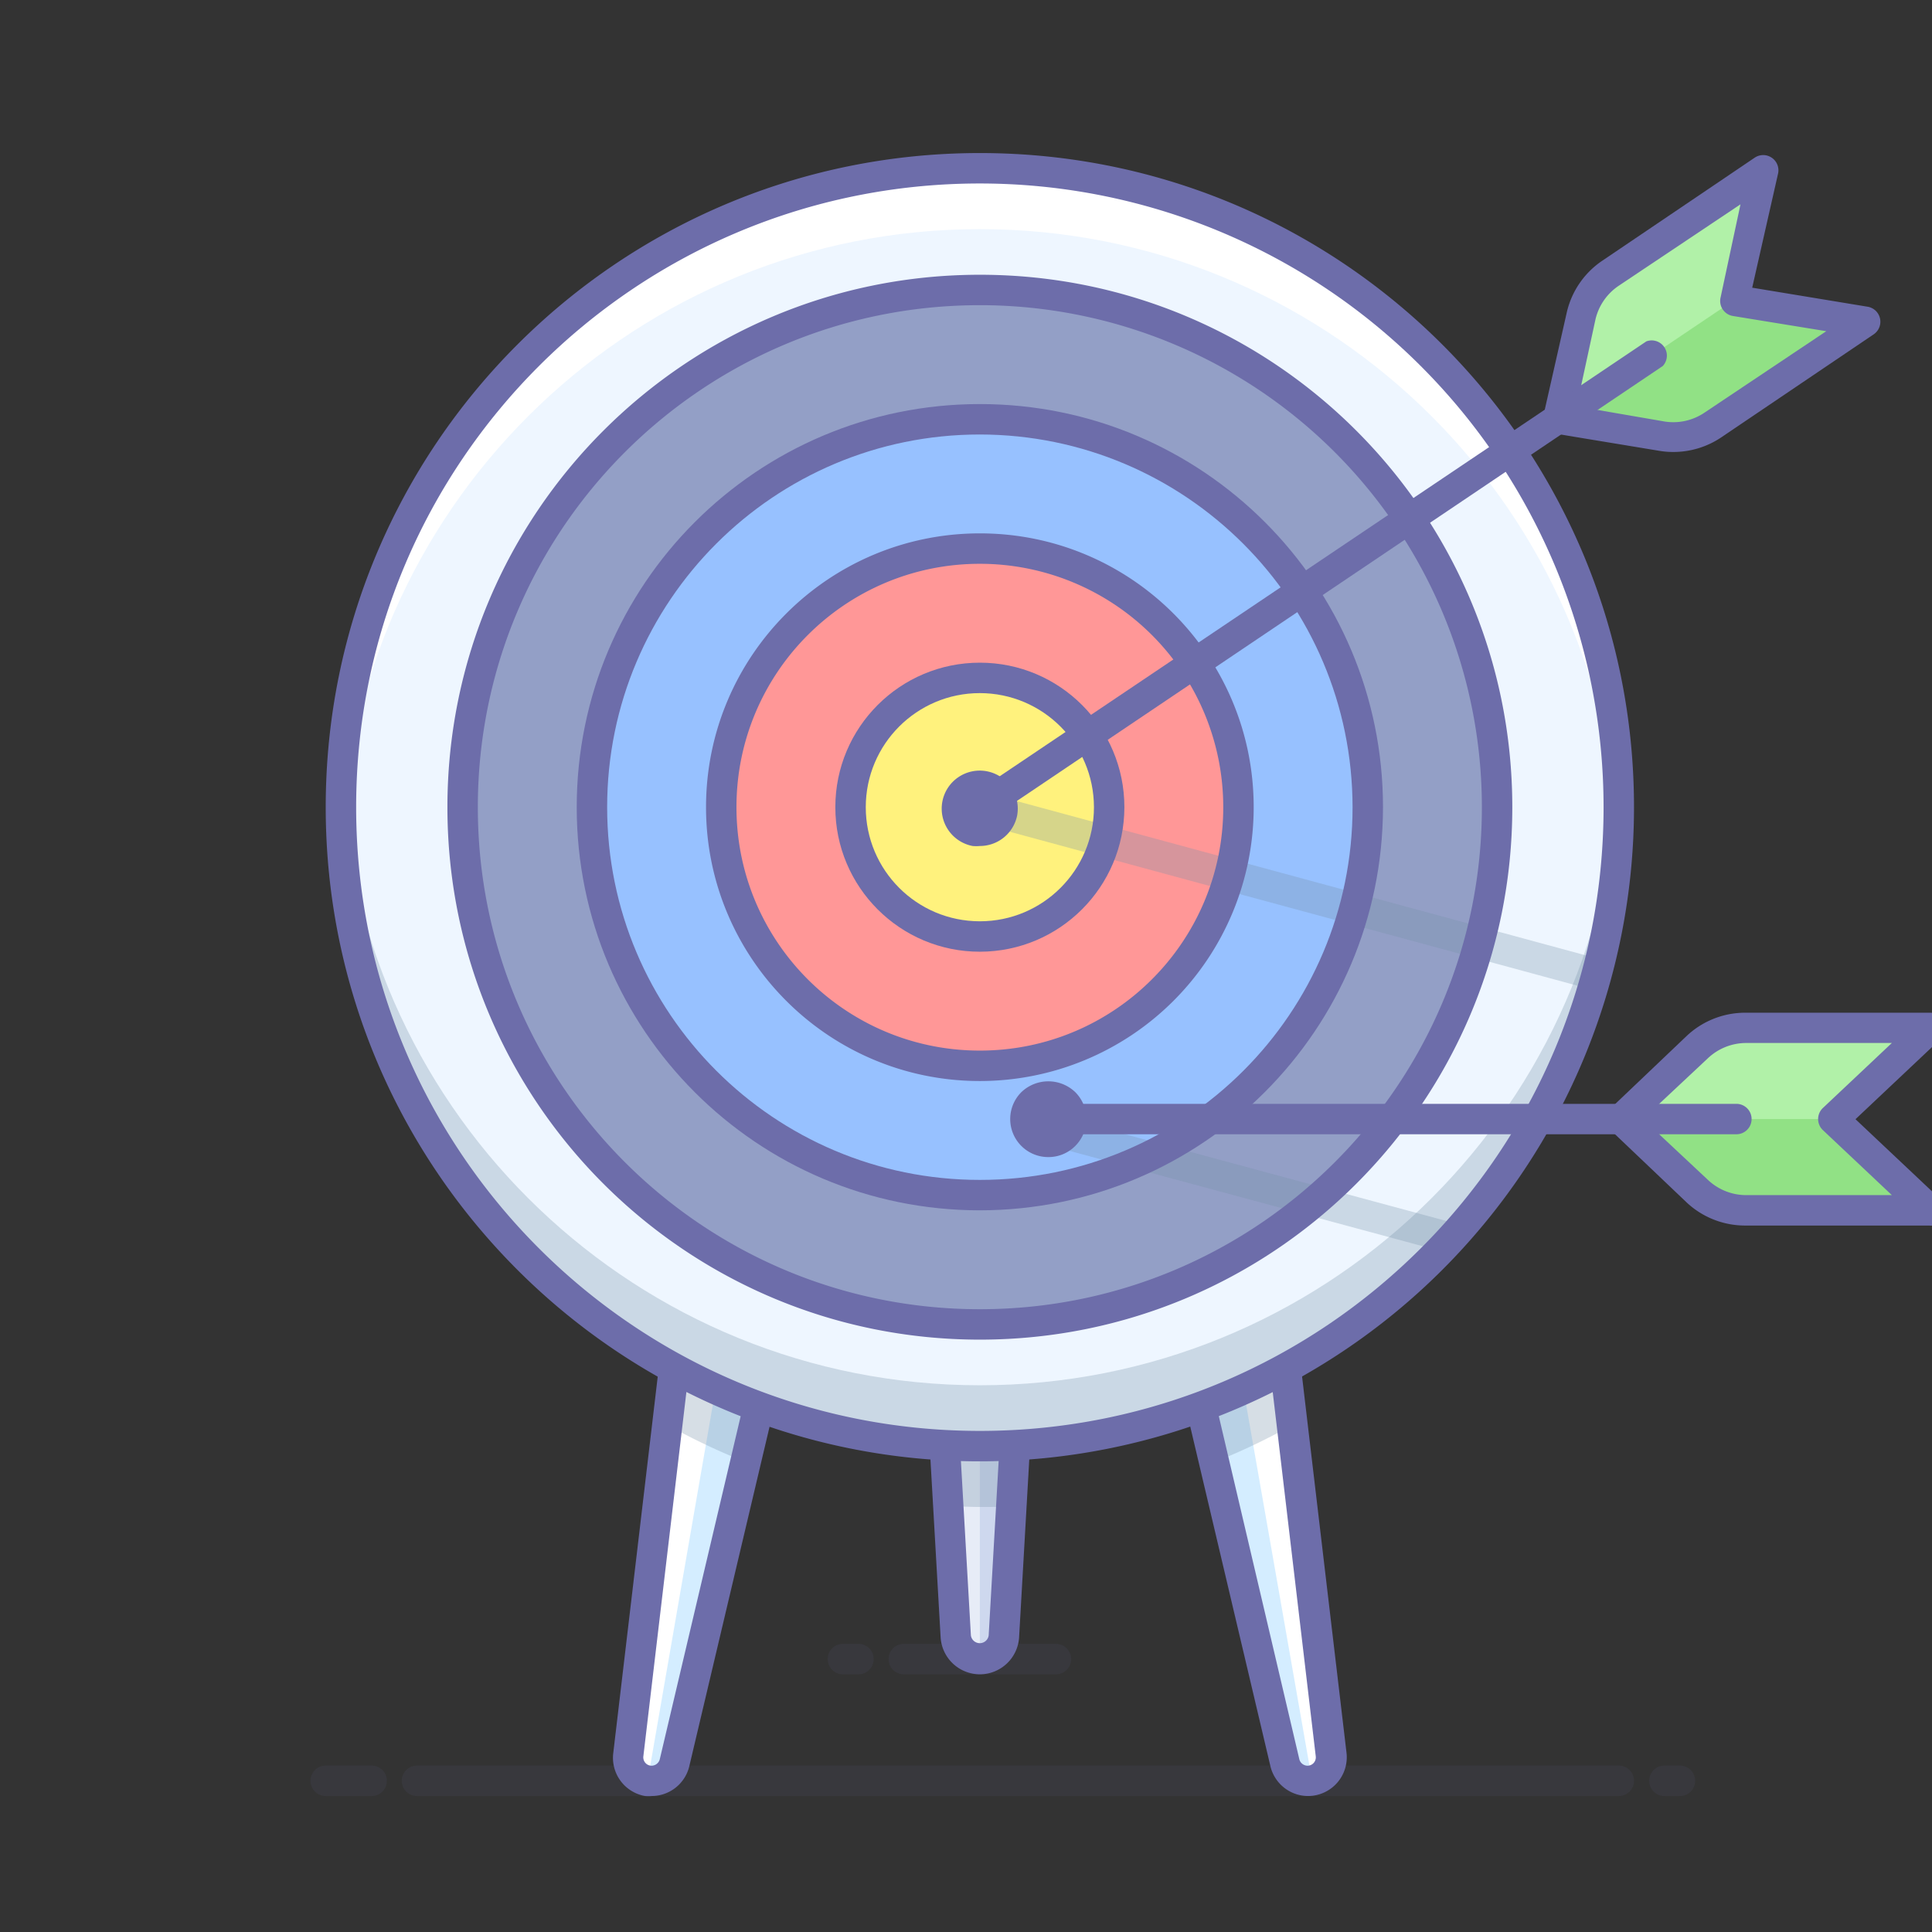
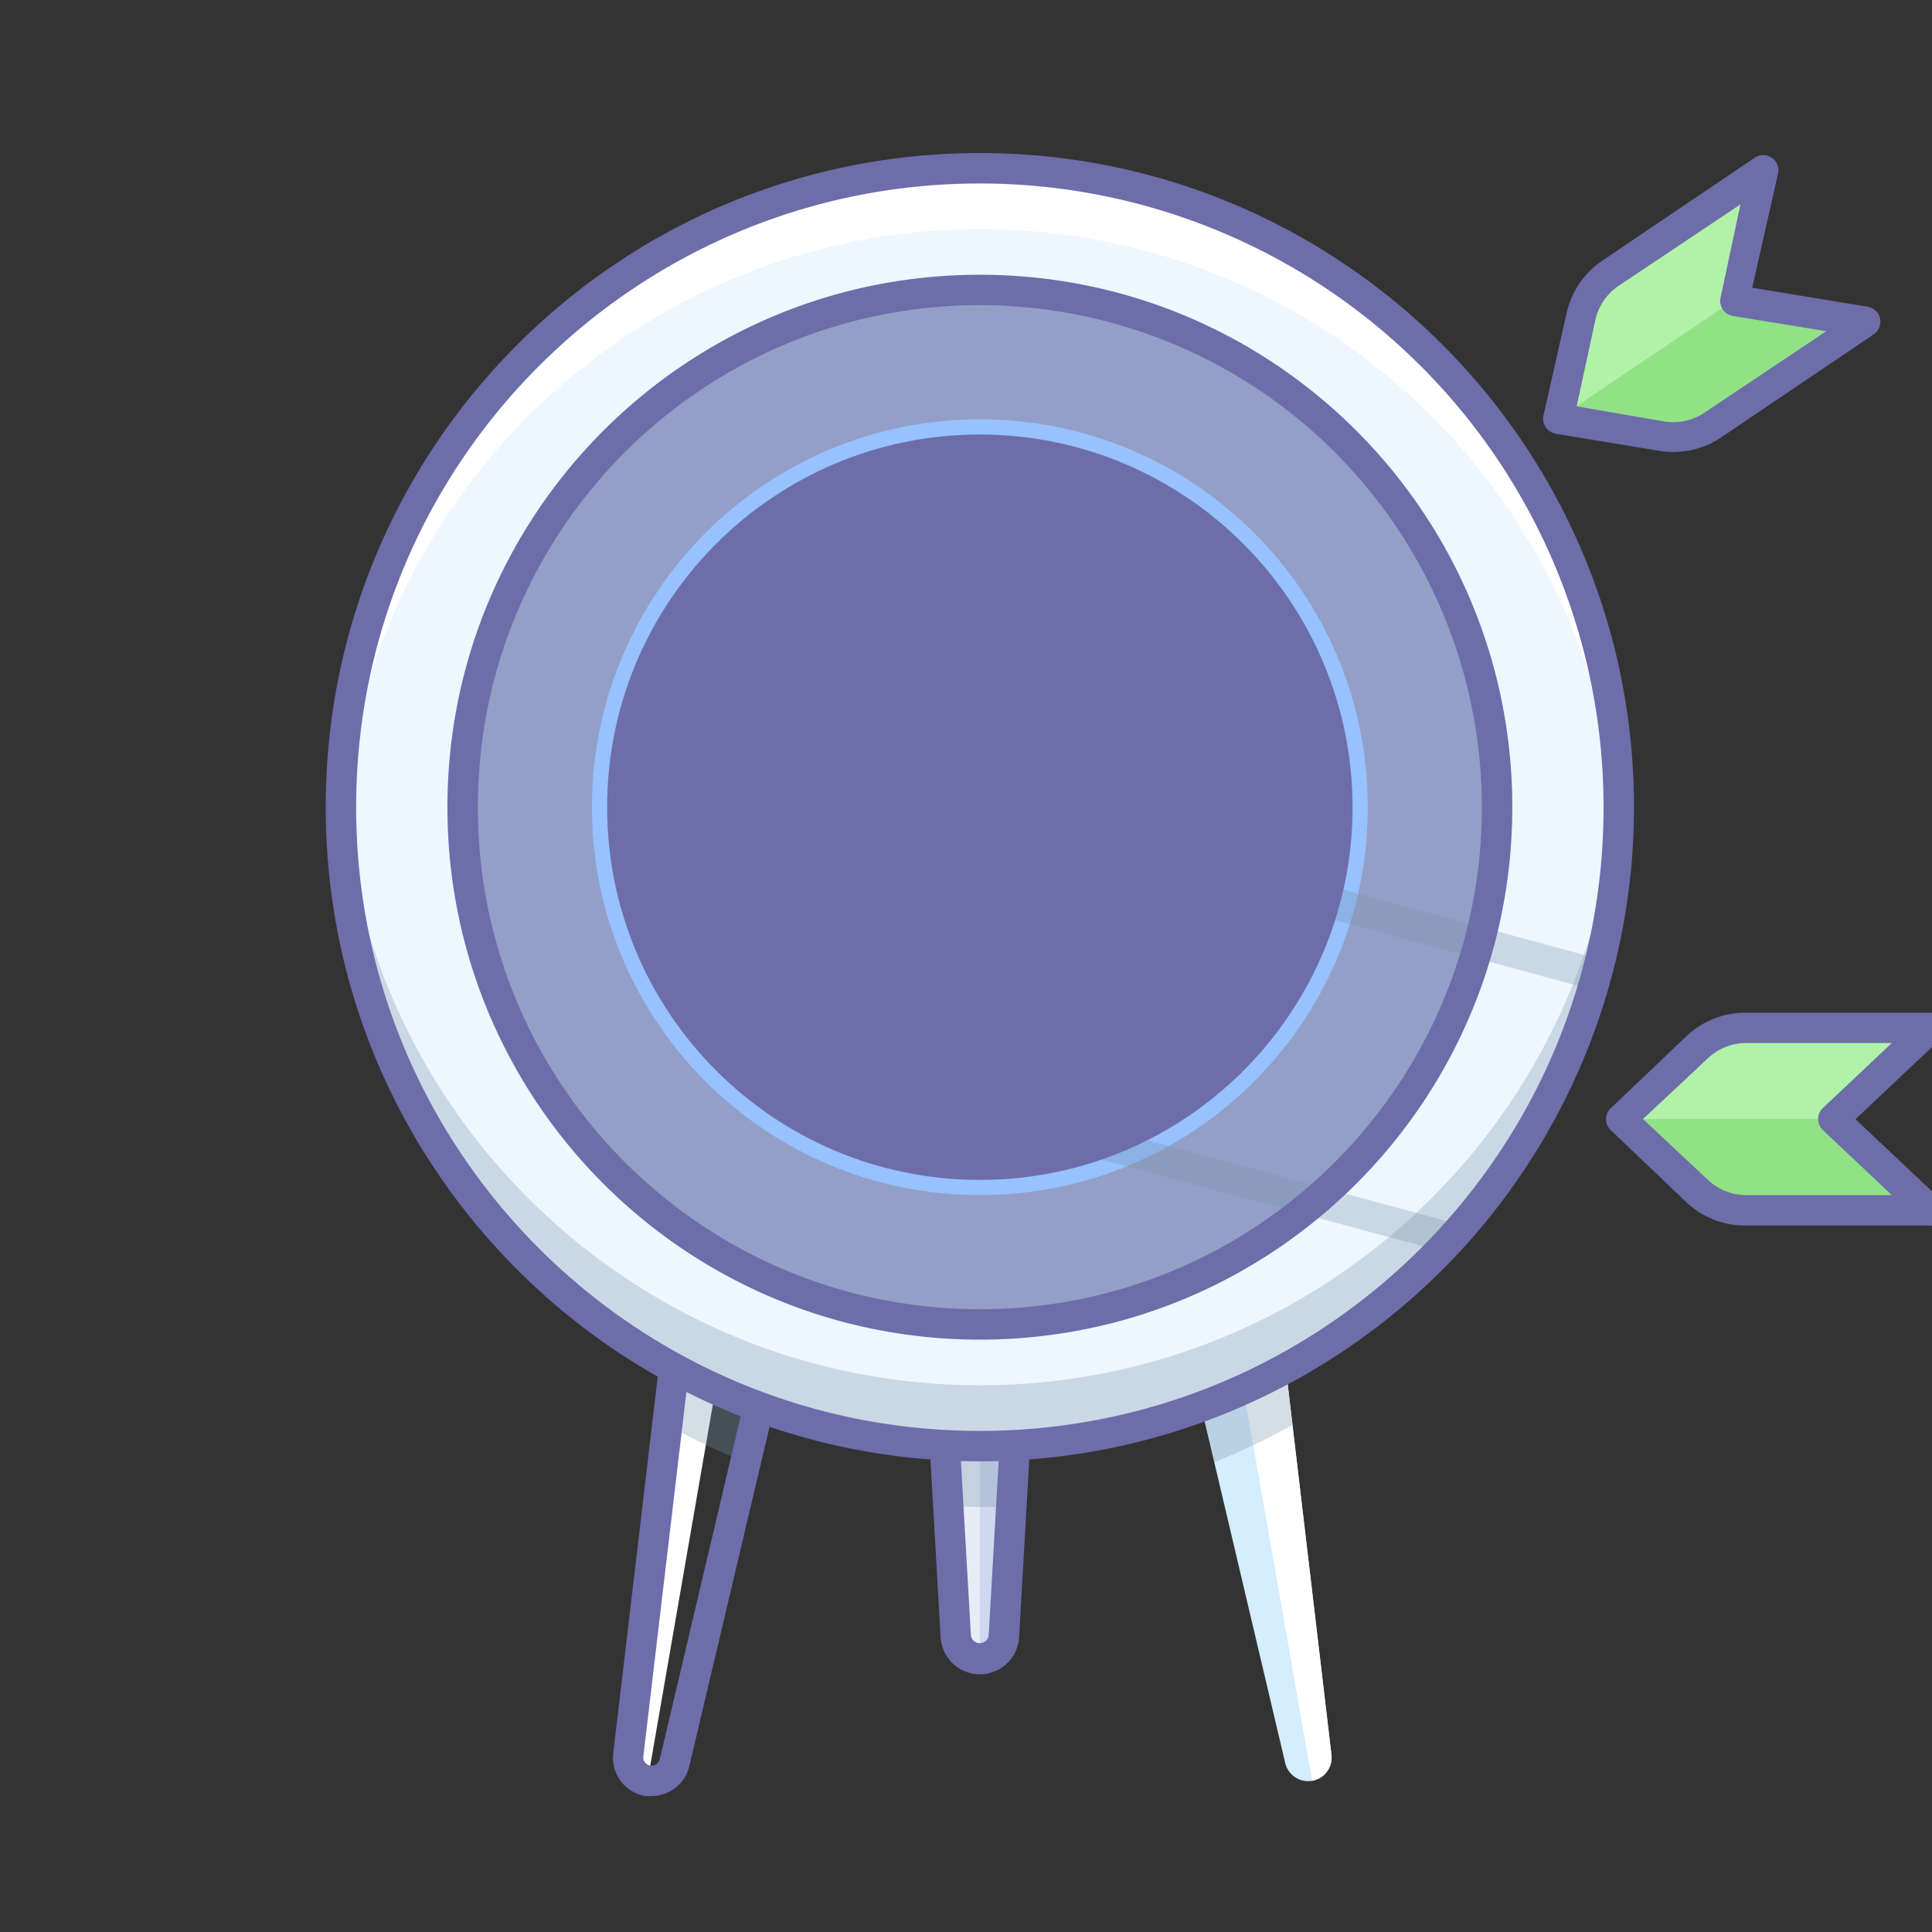
<svg xmlns="http://www.w3.org/2000/svg" width="360" height="360" fill="none">
  <rect width="100%" height="100%" fill="#333333" stroke="none" />
  <g clip-path="url(#clip0)">
    <g opacity=".3" fill="#6D6DAA">
-       <path opacity=".3" d="M196.756 311.984h-28.347a2.834 2.834 0 010-5.669h28.347a2.834 2.834 0 010 5.669zM159.905 311.984h-2.834a2.834 2.834 0 110-5.669h2.834a2.835 2.835 0 110 5.669zM301.638 334.661H77.701a2.834 2.834 0 110-5.669h223.937a2.834 2.834 0 010 5.669zM312.976 334.661h-2.834a2.834 2.834 0 110-5.669h2.834a2.835 2.835 0 110 5.669zM69.197 334.661h-8.504a2.834 2.834 0 110-5.669h8.504a2.835 2.835 0 110 5.669z" />
-     </g>
+       </g>
    <path d="M182.583 309.15a4.509 4.509 0 01-4.508-4.252l-5.13-90.199a4.51 4.51 0 011.216-3.343 4.51 4.51 0 013.262-1.419h10.319a4.508 4.508 0 014.507 4.762l-5.159 90.199a4.509 4.509 0 01-4.507 4.252z" fill="#CED8EE" />
    <path opacity=".5" d="M177.424 209.937a4.509 4.509 0 00-4.508 4.762l5.159 90.199a4.509 4.509 0 004.508 4.252v-99.213h-5.159z" fill="#fff" />
    <path opacity=".3" d="M187.742 209.937h-10.318a4.509 4.509 0 00-4.508 4.762l3.77 65.962c1.956 0 3.912.142 5.868.142 1.956 0 3.94 0 5.868-.142l3.798-65.962a4.51 4.51 0 00-4.478-4.762z" fill="#7690A8" />
    <path d="M182.583 311.984a7.341 7.341 0 01-7.314-6.916l-5.159-90.227a7.344 7.344 0 017.313-7.739h10.319a7.342 7.342 0 017.313 7.767l-5.159 90.199a7.34 7.34 0 01-7.313 6.916zm-5.16-99.212a1.67 1.67 0 00-1.672 1.757l5.159 90.199a1.673 1.673 0 003.317 0l5.159-90.199a1.675 1.675 0 00-1.673-1.757h-10.29z" fill="#6D6DAA" />
-     <path d="M120.674 331.827a4.395 4.395 0 01-3.6-4.848l10.346-87.59a4.394 4.394 0 015.103-3.94l9.921 1.757a4.397 4.397 0 013.515 5.329l-20.239 85.833a4.395 4.395 0 01-5.046 3.459z" fill="#D4EDFF" />
    <path d="M137.228 236.356l-4.705-.907a4.392 4.392 0 00-5.131 3.798l-10.346 87.591a4.393 4.393 0 003.628 4.989l16.554-95.471z" fill="#fff" />
    <path opacity=".3" d="M142.444 237.263l-9.921-1.814a4.392 4.392 0 00-5.131 3.798l-3.09 26.221a118.612 118.612 0 0014.599 6.945l7.058-29.906a4.394 4.394 0 00-3.515-5.244z" fill="#7690A8" />
    <path d="M121.439 334.661a7.018 7.018 0 01-1.247 0 7.227 7.227 0 01-5.924-7.965l10.346-87.59a7.229 7.229 0 018.504-6.265l9.921 1.757a7.232 7.232 0 015.67 8.788l-20.24 85.606a7.228 7.228 0 01-7.03 5.669zm10.318-96.378a1.559 1.559 0 00-1.53 1.389l-10.347 87.591a1.56 1.56 0 001.276 1.729 1.588 1.588 0 001.786-1.19l20.239-85.833a1.563 1.563 0 00-1.247-1.9l-9.893-1.786h-.284z" fill="#6D6DAA" />
    <path d="M244.491 331.827a4.395 4.395 0 003.6-4.848l-10.346-87.59a4.394 4.394 0 00-5.103-3.94l-9.921 1.757a4.397 4.397 0 00-3.515 5.329l20.24 85.833a4.393 4.393 0 005.045 3.459z" fill="#D4EDFF" />
    <path d="M248.091 326.923l-10.346-87.591a4.393 4.393 0 00-5.103-3.883l-4.903.85 16.752 95.528a4.393 4.393 0 003.6-4.904z" fill="#fff" />
    <path opacity=".3" d="M237.745 239.332a4.393 4.393 0 00-5.103-3.883l-9.921 1.757a4.397 4.397 0 00-3.515 5.329l7.058 29.906c5.019-1.98 9.897-4.3 14.599-6.945l-3.118-26.164z" fill="#7690A8" />
-     <path d="M243.726 334.661a7.228 7.228 0 01-7.03-5.669l-20.24-85.748a7.23 7.23 0 015.67-8.787l9.921-1.758a7.23 7.23 0 018.504 6.265l10.346 87.59a7.226 7.226 0 01-7.171 8.107zm-10.318-96.378h-.284l-9.921 1.758a1.556 1.556 0 00-1.247 1.899l20.154 85.861a1.587 1.587 0 001.786 1.191 1.558 1.558 0 001.275-1.729l-10.346-87.591a1.56 1.56 0 00-1.531-1.389h.114z" fill="#6D6DAA" />
    <path d="M182.582 269.464c65.753 0 119.056-53.302 119.056-119.055 0-65.752-53.303-119.055-119.056-119.055-65.752 0-119.055 53.303-119.055 119.055 0 65.753 53.303 119.055 119.055 119.055z" fill="#EEF6FF" />
    <path d="M182.583 246.787c53.228 0 96.377-43.149 96.377-96.378 0-53.228-43.149-96.377-96.377-96.377-53.229 0-96.378 43.15-96.378 96.377 0 53.229 43.149 96.378 96.378 96.378z" fill="#939FC6" />
    <path d="M182.583 222.693c39.921 0 72.283-32.363 72.283-72.284 0-39.921-32.362-72.283-72.283-72.283-39.922 0-72.284 32.362-72.284 72.283s32.362 72.284 72.284 72.284z" fill="#97C1FF" />
    <path d="M182.583 198.598c26.614 0 48.189-21.575 48.189-48.189s-21.575-48.189-48.189-48.189c-26.615 0-48.189 21.575-48.189 48.189s21.574 48.189 48.189 48.189z" fill="#FF9797" />
    <path d="M182.583 174.504c13.307 0 24.094-10.788 24.094-24.095 0-13.307-10.787-24.094-24.094-24.094s-24.095 10.787-24.095 24.094 10.788 24.095 24.095 24.095z" fill="#FFF27D" />
    <path opacity=".3" d="M272.554 228.334l-78.009-21.062a2.848 2.848 0 00-1.474 5.5l75.203 20.296a170.065 170.065 0 004.28-4.734zM298.208 178.756l-115.002-31.181a2.927 2.927 0 10-1.474 5.669l115.002 31.181c.529-1.89 1.02-3.779 1.474-5.669z" fill="#7690A8" />
    <path d="M182.582 177.338c-14.872 0-26.929-12.056-26.929-26.929 0-14.872 12.057-26.929 26.929-26.929 14.873 0 26.93 12.057 26.93 26.929-.016 14.866-12.063 26.914-26.93 26.929zm0-48.188c-11.741 0-21.259 9.518-21.259 21.259 0 11.742 9.518 21.26 21.259 21.26 11.742 0 21.26-9.518 21.26-21.26-.015-11.735-9.525-21.244-21.26-21.259z" fill="#6D6DAA" />
    <path d="M182.582 201.433c-28.179 0-51.023-22.844-51.023-51.024 0-28.179 22.844-51.023 51.023-51.023 28.18 0 51.024 22.844 51.024 51.023a51.028 51.028 0 01-14.944 36.08 51.028 51.028 0 01-36.08 14.944zm0-96.378c-25.048 0-45.354 20.306-45.354 45.354 0 25.049 20.306 45.355 45.354 45.355 25.049 0 45.355-20.306 45.355-45.355a45.358 45.358 0 00-45.355-45.354z" fill="#6D6DAA" />
-     <path d="M182.582 225.527c-41.486 0-75.118-33.631-75.118-75.118 0-41.486 33.632-75.118 75.118-75.118 41.487 0 75.119 33.632 75.119 75.118-.047 41.468-33.651 75.072-75.119 75.118zm0-144.566c-38.355 0-69.448 31.093-69.448 69.448 0 38.356 31.093 69.449 69.448 69.449 38.356 0 69.449-31.093 69.449-69.449-.047-38.336-31.112-69.402-69.449-69.448z" fill="#6D6DAA" />
+     <path d="M182.582 225.527zm0-144.566c-38.355 0-69.448 31.093-69.448 69.448 0 38.356 31.093 69.449 69.448 69.449 38.356 0 69.449-31.093 69.449-69.449-.047-38.336-31.112-69.402-69.449-69.448z" fill="#6D6DAA" />
    <path d="M182.582 249.622c-54.793 0-99.212-44.419-99.212-99.213 0-54.793 44.419-99.212 99.212-99.212 54.794 0 99.213 44.419 99.213 99.212 0 54.794-44.419 99.213-99.213 99.213zm0-192.756c-51.662 0-93.543 41.88-93.543 93.543 0 51.663 41.881 93.544 93.543 93.544 51.663 0 93.544-41.881 93.544-93.544a93.546 93.546 0 00-93.544-93.543z" fill="#6D6DAA" />
    <path opacity=".3" d="M182.582 258.126c-63.545-.004-115.887-49.912-118.913-113.386 0 1.871-.142 3.77-.142 5.669 0 42.535 22.692 81.838 59.528 103.105 36.836 21.267 82.219 21.267 119.055 0 36.836-21.267 59.528-60.57 59.528-103.105 0-1.899 0-3.798-.142-5.669-3.026 63.474-55.368 113.382-118.914 113.386z" fill="#7690A8" />
    <path d="M182.582 42.693c63.546.003 115.888 49.912 118.914 113.386 0-1.871.142-3.77.142-5.67 0-65.752-53.303-119.055-119.056-119.055-65.752 0-119.055 53.303-119.055 119.055 0 1.9 0 3.799.142 5.67 3.026-63.474 55.368-113.383 118.913-113.386z" fill="#fff" />
    <path d="M182.583 272.299c-67.318 0-121.89-54.572-121.89-121.89 0-67.317 54.572-121.89 121.89-121.89 67.317 0 121.889 54.573 121.889 121.89a121.89 121.89 0 01-121.889 121.89zm0-238.11c-64.187 0-116.22 52.034-116.22 116.22 0 64.187 52.033 116.221 116.22 116.221 64.186 0 116.22-52.034 116.22-116.221a116.223 116.223 0 00-116.22-116.22z" fill="#6D6DAA" />
    <path d="M316.293 222.013L302.12 208.52l14.173-13.493a13.15 13.15 0 019.014-3.515h34.328l-18.029 17.008 18.029 17.007h-34.328a13.15 13.15 0 01-9.014-3.514z" fill="#B1F1A8" />
    <path opacity=".3" d="M316.293 222.013L302.12 208.52h39.685l18.028 17.008h-34.526a13.155 13.155 0 01-9.014-3.515z" fill="#48BC33" />
    <path d="M359.635 228.362h-34.328a15.928 15.928 0 01-10.97-4.252l-14.173-13.493a2.833 2.833 0 010-4.138l14.173-13.493a15.904 15.904 0 0110.97-4.281h34.328a2.836 2.836 0 011.955 4.904l-15.845 14.939 15.845 14.939a2.834 2.834 0 01-1.955 4.904v-.029zm-41.386-8.504a10.4 10.4 0 007.086 2.835h27.185l-12.841-12.104a2.833 2.833 0 010-4.139l12.841-12.104h-27.185a10.404 10.404 0 00-7.086 2.835l-12.104 11.339 12.104 11.338zM195.339 215.606a7.086 7.086 0 01-5.018-12.104 7.258 7.258 0 0110.035 0 7.088 7.088 0 010 10.035 7.026 7.026 0 01-5.017 2.069zm0-8.504a1.393 1.393 0 00-.993.426 1.416 1.416 0 00.993 2.409 1.417 1.417 0 000-2.835z" fill="#6D6DAA" />
-     <path d="M323.55 211.354H195.339a2.834 2.834 0 110-5.669H323.55a2.834 2.834 0 010 5.669z" fill="#6D6DAA" />
    <path d="M309.773 81.216l-19.474-3.203 4.337-19.163a13.152 13.152 0 015.528-7.965l28.346-19.162-5.471 24.18 24.463 4.053-28.346 19.162a13.154 13.154 0 01-9.383 2.098z" fill="#B1F1A8" />
    <path opacity=".3" d="M309.773 81.216l-19.474-3.203 32.854-22.11 24.463 4.053-28.347 19.162a13.152 13.152 0 01-9.496 2.098z" fill="#48BC33" />
    <path d="M311.842 84.22a15.542 15.542 0 01-2.551-.198l-19.389-3.203a2.833 2.833 0 01-2.296-3.43l4.337-19.162a15.902 15.902 0 016.69-9.695l28.346-19.162a2.836 2.836 0 014.337 2.976l-4.818 21.26 21.486 3.544a2.835 2.835 0 011.134 5.159L320.772 81.47a16.017 16.017 0 01-8.93 2.75zm-18.056-8.504l16.441 2.835a10.374 10.374 0 007.398-1.672l22.677-15.166-17.404-2.834a2.833 2.833 0 01-2.296-3.43l3.713-17.377-22.677 15.166a10.404 10.404 0 00-4.337 6.236l-3.515 16.242zM182.583 157.638a7.196 7.196 0 01-1.361 0 7.087 7.087 0 118.306-5.67 7.088 7.088 0 01-6.945 5.67zm0-8.504a1.417 1.417 0 10.283 0h-.283z" fill="#6D6DAA" />
-     <path d="M182.583 153.386a2.834 2.834 0 01-1.588-5.188l125.774-84.585a2.833 2.833 0 013.061 4.592l-125.773 84.699a2.846 2.846 0 01-1.474.482z" fill="#6D6DAA" />
  </g>
  <defs>
    <clipPath id="clip0">
      <path fill="#fff" d="M0 0h360v360H0z" />
    </clipPath>
  </defs>
</svg>